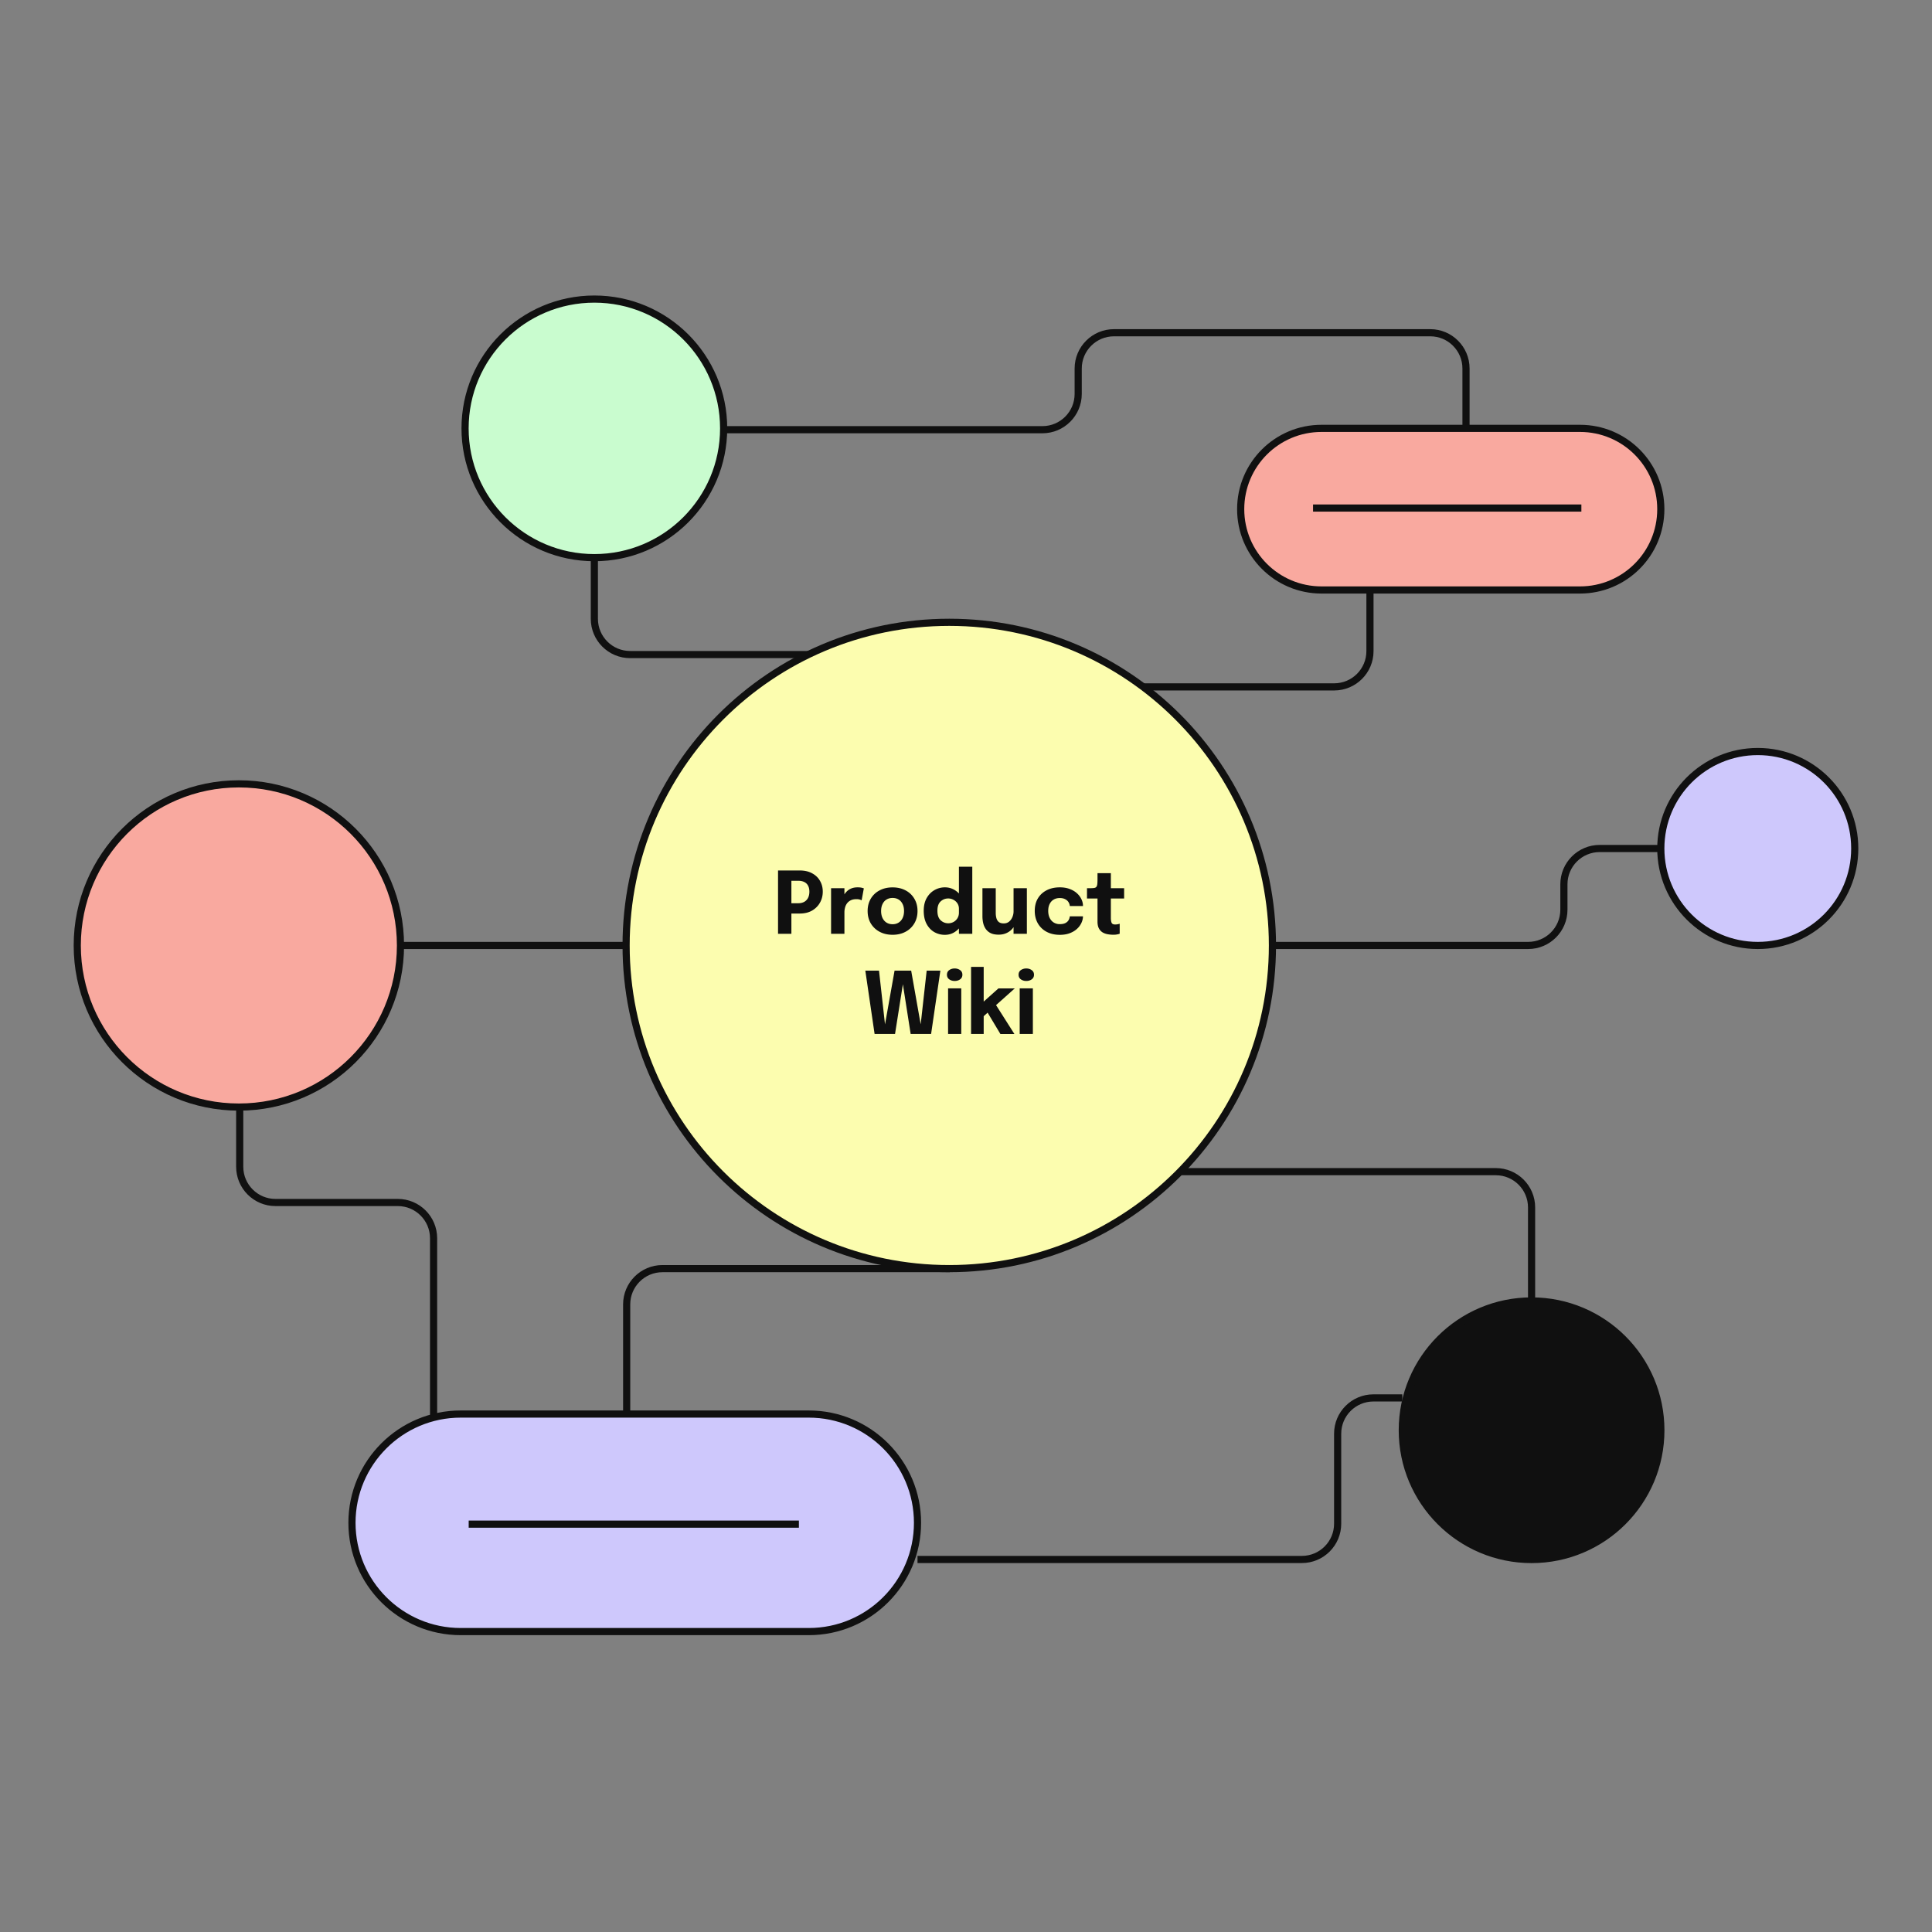
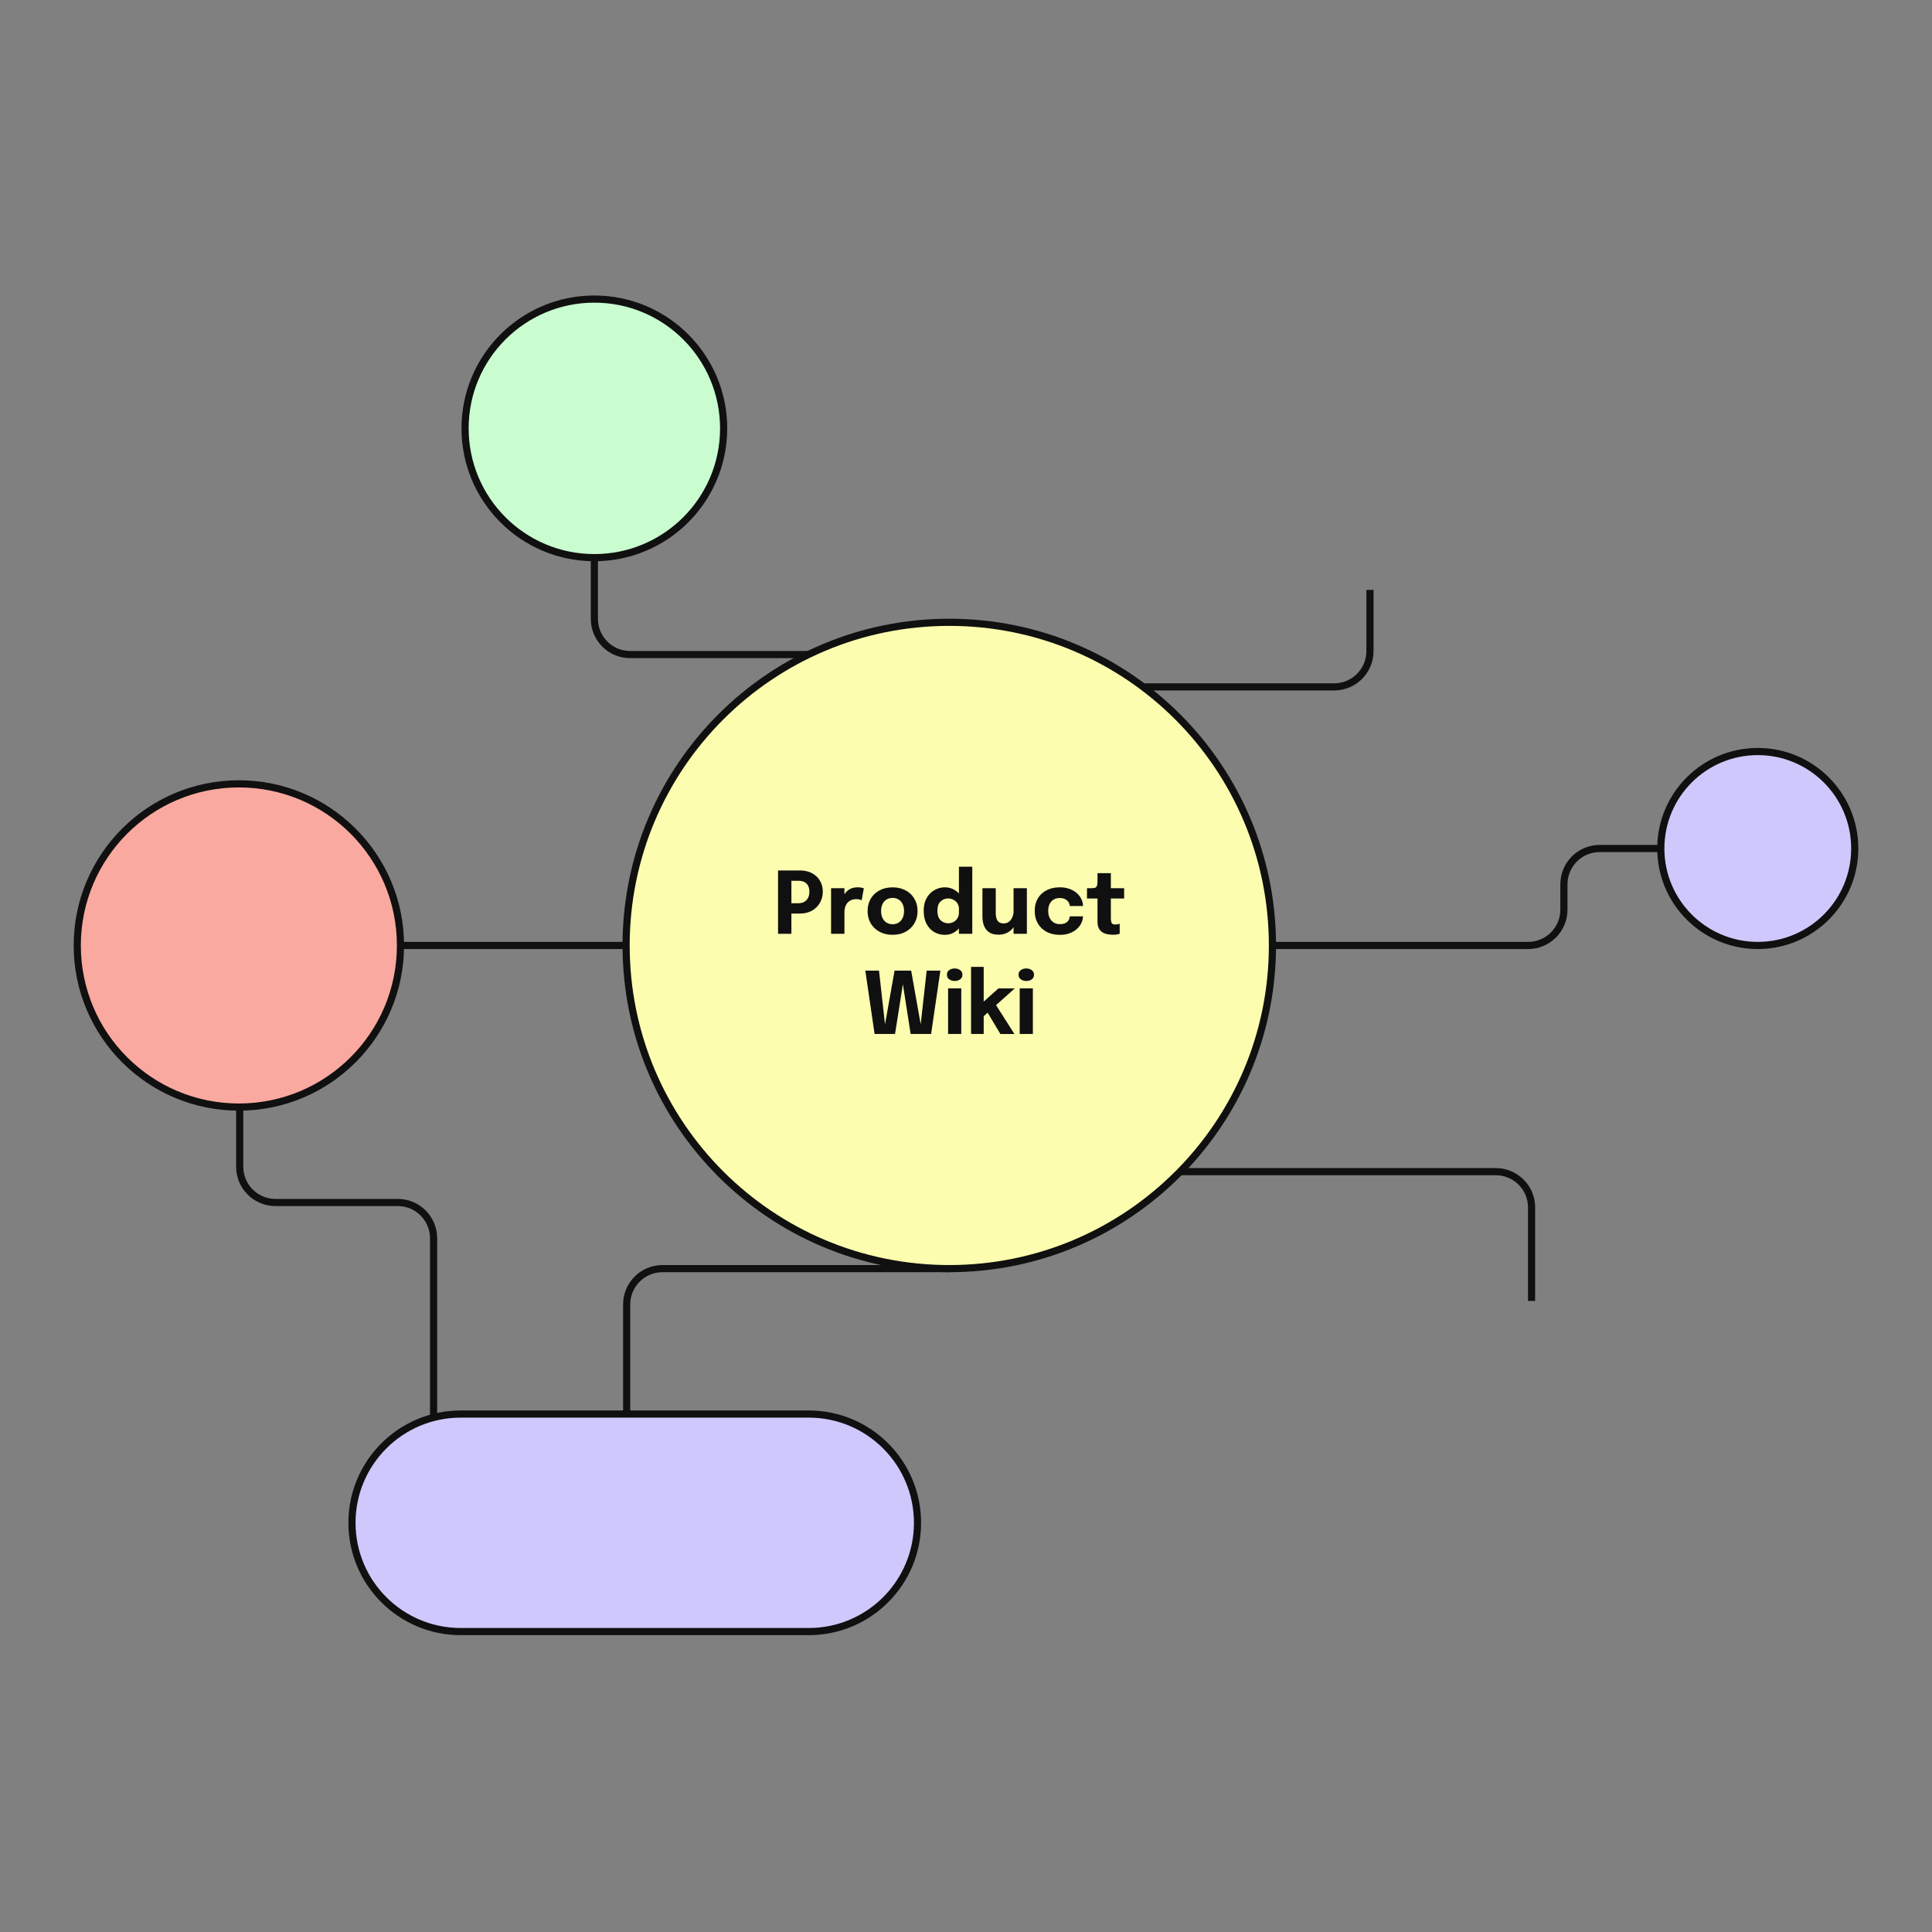
<svg xmlns="http://www.w3.org/2000/svg" width="540" height="540" fill="none">
  <rect width="100%" height="100%" fill="#808080" stroke="none" />
  <g clip-path="url(#Variant=saga.so-connections, Version=1__a)">
    <path d="M67 309v17.102c0 5.523 4.477 10 10 10h34.189c5.523 0 10 4.478 10 10v53.239m189.464-207.354h62.257c5.523 0 10-4.477 10-10v-17.102m45.171 198.734v-26.136c0-5.523-4.477-10-10-10h-89.359m-153.565 67.652v-30.55c0-5.523 4.477-10 10-10h80.326m-90.326-90.325H84.832m270.977 0h71.307c5.523 0 10-4.477 10-10v-7.102c0-5.523 4.477-10 10-10h44.189M166.123 155.85v17.103c0 5.523 4.477 10 10 10h49.941" stroke="#101010" stroke-width="2" stroke-miterlimit="10" />
    <path d="M265.325 354.585c49.886 0 90.326-40.44 90.326-90.325 0-49.885-40.44-90.325-90.326-90.325-49.885 0-90.325 40.44-90.325 90.325 0 49.885 40.44 90.325 90.325 90.325Z" fill="#FCFDAF" stroke="#101010" stroke-width="2" stroke-miterlimit="10" />
    <path d="M66.764 309.431c24.948 0 45.171-20.224 45.171-45.171s-20.224-45.171-45.17-45.171c-24.948 0-45.171 20.224-45.171 45.171s20.223 45.171 45.17 45.171Z" fill="#F9A99F" stroke="#101010" stroke-width="2" stroke-miterlimit="10" />
    <path d="M166.124 155.866c19.957 0 36.136-16.179 36.136-36.136 0-19.958-16.179-36.137-36.136-36.137-19.958 0-36.137 16.18-36.137 36.137s16.179 36.136 36.137 36.136Z" fill="#C9FCCF" stroke="#101010" stroke-width="2" stroke-miterlimit="10" />
-     <path d="M428.082 435.892c19.957 0 36.136-16.178 36.136-36.136 0-19.958-16.179-36.137-36.136-36.137-19.958 0-36.137 16.179-36.137 36.137 0 19.958 16.179 36.136 36.137 36.136Z" fill="#101010" stroke="#101010" stroke-width="2" stroke-miterlimit="10" />
    <path d="M491.304 264.26c14.969 0 27.103-12.134 27.103-27.102 0-14.969-12.134-27.103-27.103-27.103-14.968 0-27.102 12.134-27.102 27.103 0 14.968 12.134 27.102 27.102 27.102Z" fill="#CEC8FC" stroke="#101010" stroke-width="2" stroke-miterlimit="10" />
-     <path d="M441.617 119.73H369.36c-12.474 0-22.586 10.112-22.586 22.585 0 12.474 10.112 22.586 22.586 22.586h72.257c12.473 0 22.585-10.112 22.585-22.586 0-12.473-10.112-22.585-22.585-22.585Z" fill="#F9A99F" stroke="#101010" stroke-width="2" stroke-miterlimit="10" />
-     <path d="M367 142h75" stroke="#101010" stroke-width="2" stroke-miterlimit="10" />
    <path d="M226.048 395.231h-97.272c-16.79 0-30.401 13.611-30.401 30.4 0 16.79 13.611 30.401 30.401 30.401h97.272c16.79 0 30.4-13.611 30.4-30.401 0-16.789-13.61-30.4-30.4-30.4Z" fill="#CEC8FC" stroke="#101010" stroke-width="2" stroke-miterlimit="10" />
-     <path d="M131 426h92.295M202 120.102h89.359c5.523 0 10-4.477 10-10V103c0-5.523 4.478-10 10-10h88.394c5.523 0 10 4.477 10 10v17.102M256.449 435.877h107.428c5.523 0 10-4.478 10-10v-25.155c0-5.523 4.477-10 10-10h8.068" stroke="#101010" stroke-width="2" stroke-miterlimit="10" />
    <path d="M221.196 261h-3.732v-17.7h6.06c1.352 0 2.508.264 3.468.792.968.52 1.704 1.228 2.208 2.124.512.888.768 1.892.768 3.012 0 1.112-.26 2.132-.78 3.06-.512.92-1.248 1.66-2.208 2.22-.96.552-2.112.828-3.456.828h-2.328V261Zm0-6.816-1.68-1.728h3.612c.624 0 1.168-.124 1.632-.372a2.661 2.661 0 0 0 1.08-1.104c.256-.488.384-1.072.384-1.752 0-.688-.128-1.256-.384-1.704a2.288 2.288 0 0 0-1.068-1.008c-.456-.224-1.004-.336-1.644-.336h-3.612l1.68-1.776v9.78ZM232.288 261v-12.744h3.732v4.392l-.768-.48c.088-.6.248-1.152.48-1.656.232-.504.532-.94.9-1.308a3.878 3.878 0 0 1 1.308-.876c.512-.208 1.096-.312 1.752-.312.512 0 .912.04 1.2.12.296.072.48.128.552.168l-.612 3.336a3.992 3.992 0 0 0-.48-.192c-.248-.088-.568-.132-.96-.132-.64 0-1.176.108-1.608.324-.432.216-.78.504-1.044.864-.256.352-.44.744-.552 1.176a5.192 5.192 0 0 0-.168 1.308V261h-3.732Zm17.189.276c-1.376 0-2.588-.284-3.636-.852a6.299 6.299 0 0 1-2.46-2.34c-.584-1-.876-2.152-.876-3.456 0-1.296.292-2.44.876-3.432a6.105 6.105 0 0 1 2.46-2.328c1.048-.56 2.26-.84 3.636-.84 1.376 0 2.588.28 3.636.84a6.024 6.024 0 0 1 2.448 2.328c.592.992.888 2.136.888 3.432 0 1.304-.296 2.456-.888 3.456a6.213 6.213 0 0 1-2.448 2.34c-1.048.568-2.26.852-3.636.852Zm0-2.952c.648 0 1.212-.152 1.692-.456.48-.304.852-.732 1.116-1.284.264-.56.396-1.212.396-1.956s-.132-1.388-.396-1.932c-.264-.552-.636-.976-1.116-1.272-.48-.296-1.044-.444-1.692-.444-.64 0-1.204.148-1.692.444-.48.296-.852.72-1.116 1.272-.264.544-.396 1.188-.396 1.932s.132 1.396.396 1.956c.264.552.636.98 1.116 1.284.488.304 1.052.456 1.692.456Zm14.623 2.964a5.895 5.895 0 0 1-2.94-.756c-.896-.512-1.616-1.268-2.16-2.268-.544-1-.816-2.232-.816-3.696 0-1.4.276-2.588.828-3.564.56-.976 1.288-1.716 2.184-2.22a5.798 5.798 0 0 1 2.904-.768c1.008 0 1.928.256 2.76.768a5.712 5.712 0 0 1 2.016 2.1c.504.88.756 1.896.756 3.048v.228l-1.608.024v-.156c0-.6-.144-1.116-.432-1.548a2.906 2.906 0 0 0-1.116-.996 3.026 3.026 0 0 0-1.428-.36c-.824 0-1.536.276-2.136.828-.6.544-.9 1.416-.9 2.616 0 1.2.3 2.084.9 2.652.608.56 1.32.84 2.136.84.512 0 .996-.12 1.452-.36a2.94 2.94 0 0 0 1.104-1.044c.28-.448.42-.976.42-1.584l1.608.084c0 1.144-.248 2.18-.744 3.108a5.899 5.899 0 0 1-1.992 2.208c-.832.544-1.764.816-2.796.816Zm3.924-.288v-18.756h3.732V261h-3.732Zm11.093.24c-.904 0-1.648-.144-2.232-.432a3.584 3.584 0 0 1-1.38-1.188 4.786 4.786 0 0 1-.708-1.656 8.44 8.44 0 0 1-.204-1.848v-7.86h3.72v6.876c0 .536.06 1.028.18 1.476.12.448.34.808.66 1.08.328.272.792.408 1.392.408.584 0 1.08-.164 1.488-.492.408-.336.72-.764.936-1.284.216-.52.324-1.056.324-1.608l1.044.852c0 .8-.124 1.544-.372 2.232a5.54 5.54 0 0 1-1.032 1.812 4.676 4.676 0 0 1-1.644 1.2c-.64.288-1.364.432-2.172.432Zm4.176-.24v-12.744h3.72V261h-3.72Zm12.931.288c-1.4 0-2.628-.28-3.684-.84a6.143 6.143 0 0 1-2.46-2.364c-.576-1.008-.864-2.172-.864-3.492 0-1.336.288-2.492.864-3.468.584-.984 1.404-1.748 2.46-2.292 1.056-.544 2.284-.816 3.684-.816 1.048 0 1.976.156 2.784.468.808.304 1.484.708 2.028 1.212a5.337 5.337 0 0 1 1.236 1.656c.28.6.42 1.196.42 1.788v.096h-3.684a.674.674 0 0 0-.012-.132.453.453 0 0 0-.024-.144 2.338 2.338 0 0 0-.42-.948c-.216-.296-.52-.536-.912-.72-.384-.192-.864-.288-1.44-.288-.616 0-1.168.136-1.656.408-.48.272-.86.676-1.14 1.212-.28.528-.42 1.184-.42 1.968 0 .768.14 1.432.42 1.992.28.552.66.976 1.14 1.272a3.13 3.13 0 0 0 1.656.444c.632 0 1.148-.096 1.548-.288.4-.2.7-.464.9-.792.2-.336.32-.704.36-1.104h3.684c0 .592-.14 1.196-.42 1.812a5.13 5.13 0 0 1-1.224 1.668c-.536.504-1.208.912-2.016 1.224-.808.312-1.744.468-2.808.468Zm14.961-.024c-.488 0-.992-.044-1.512-.132a4.33 4.33 0 0 1-1.44-.492 2.874 2.874 0 0 1-1.068-1.116c-.272-.488-.408-1.132-.408-1.932v-6.456h-2.94v-2.88h.828c.48 0 .86-.02 1.14-.06.288-.04.5-.14.636-.3.144-.168.236-.428.276-.78.04-.352.06-.836.06-1.452v-1.608h3.732v4.2h3.708v2.88h-3.708v5.4c0 .552.064 1 .192 1.344.136.344.468.516.996.516.264 0 .512-.024.744-.072.24-.048.42-.096.54-.144v2.796a3.465 3.465 0 0 1-.708.192c-.304.064-.66.096-1.068.096ZM244.452 289l-2.592-17.7h3.828l1.884 16.896-.54-.024 3-16.872h4.644l2.988 16.872-.54.024 1.884-16.896h3.828l-2.592 17.7h-5.712l-2.364-15.12h.384L250.164 289h-5.712Zm20.54 0v-12.744h3.684V289h-3.684Zm1.836-14.82c-.576 0-1.08-.152-1.512-.456-.424-.304-.636-.732-.636-1.284 0-.56.212-.992.636-1.296.432-.304.936-.456 1.512-.456.584 0 1.088.152 1.512.456.432.304.648.736.648 1.296s-.216.992-.648 1.296c-.424.296-.928.444-1.512.444Zm4.589 14.82v-18.756h3.528v10.74l-.732-.384 4.86-4.344h4.56l-6.312 5.64.792-1.416 5.412 8.52h-3.912l-3.936-6.564.948.072-2.064 1.872.384-1.596V289h-3.528Zm13.59 0v-12.744h3.684V289h-3.684Zm1.836-14.82c-.576 0-1.08-.152-1.512-.456-.424-.304-.636-.732-.636-1.284 0-.56.212-.992.636-1.296.432-.304.936-.456 1.512-.456.584 0 1.088.152 1.512.456.432.304.648.736.648 1.296s-.216.992-.648 1.296c-.424.296-.928.444-1.512.444Z" fill="#101010" />
  </g>
  <defs>
    <clipPath id="Variant=saga.so-connections, Version=1__a">
      <path fill="#fff" transform="translate(20 82)" d="M0 0h500v375.625H0z" />
    </clipPath>
  </defs>
</svg>